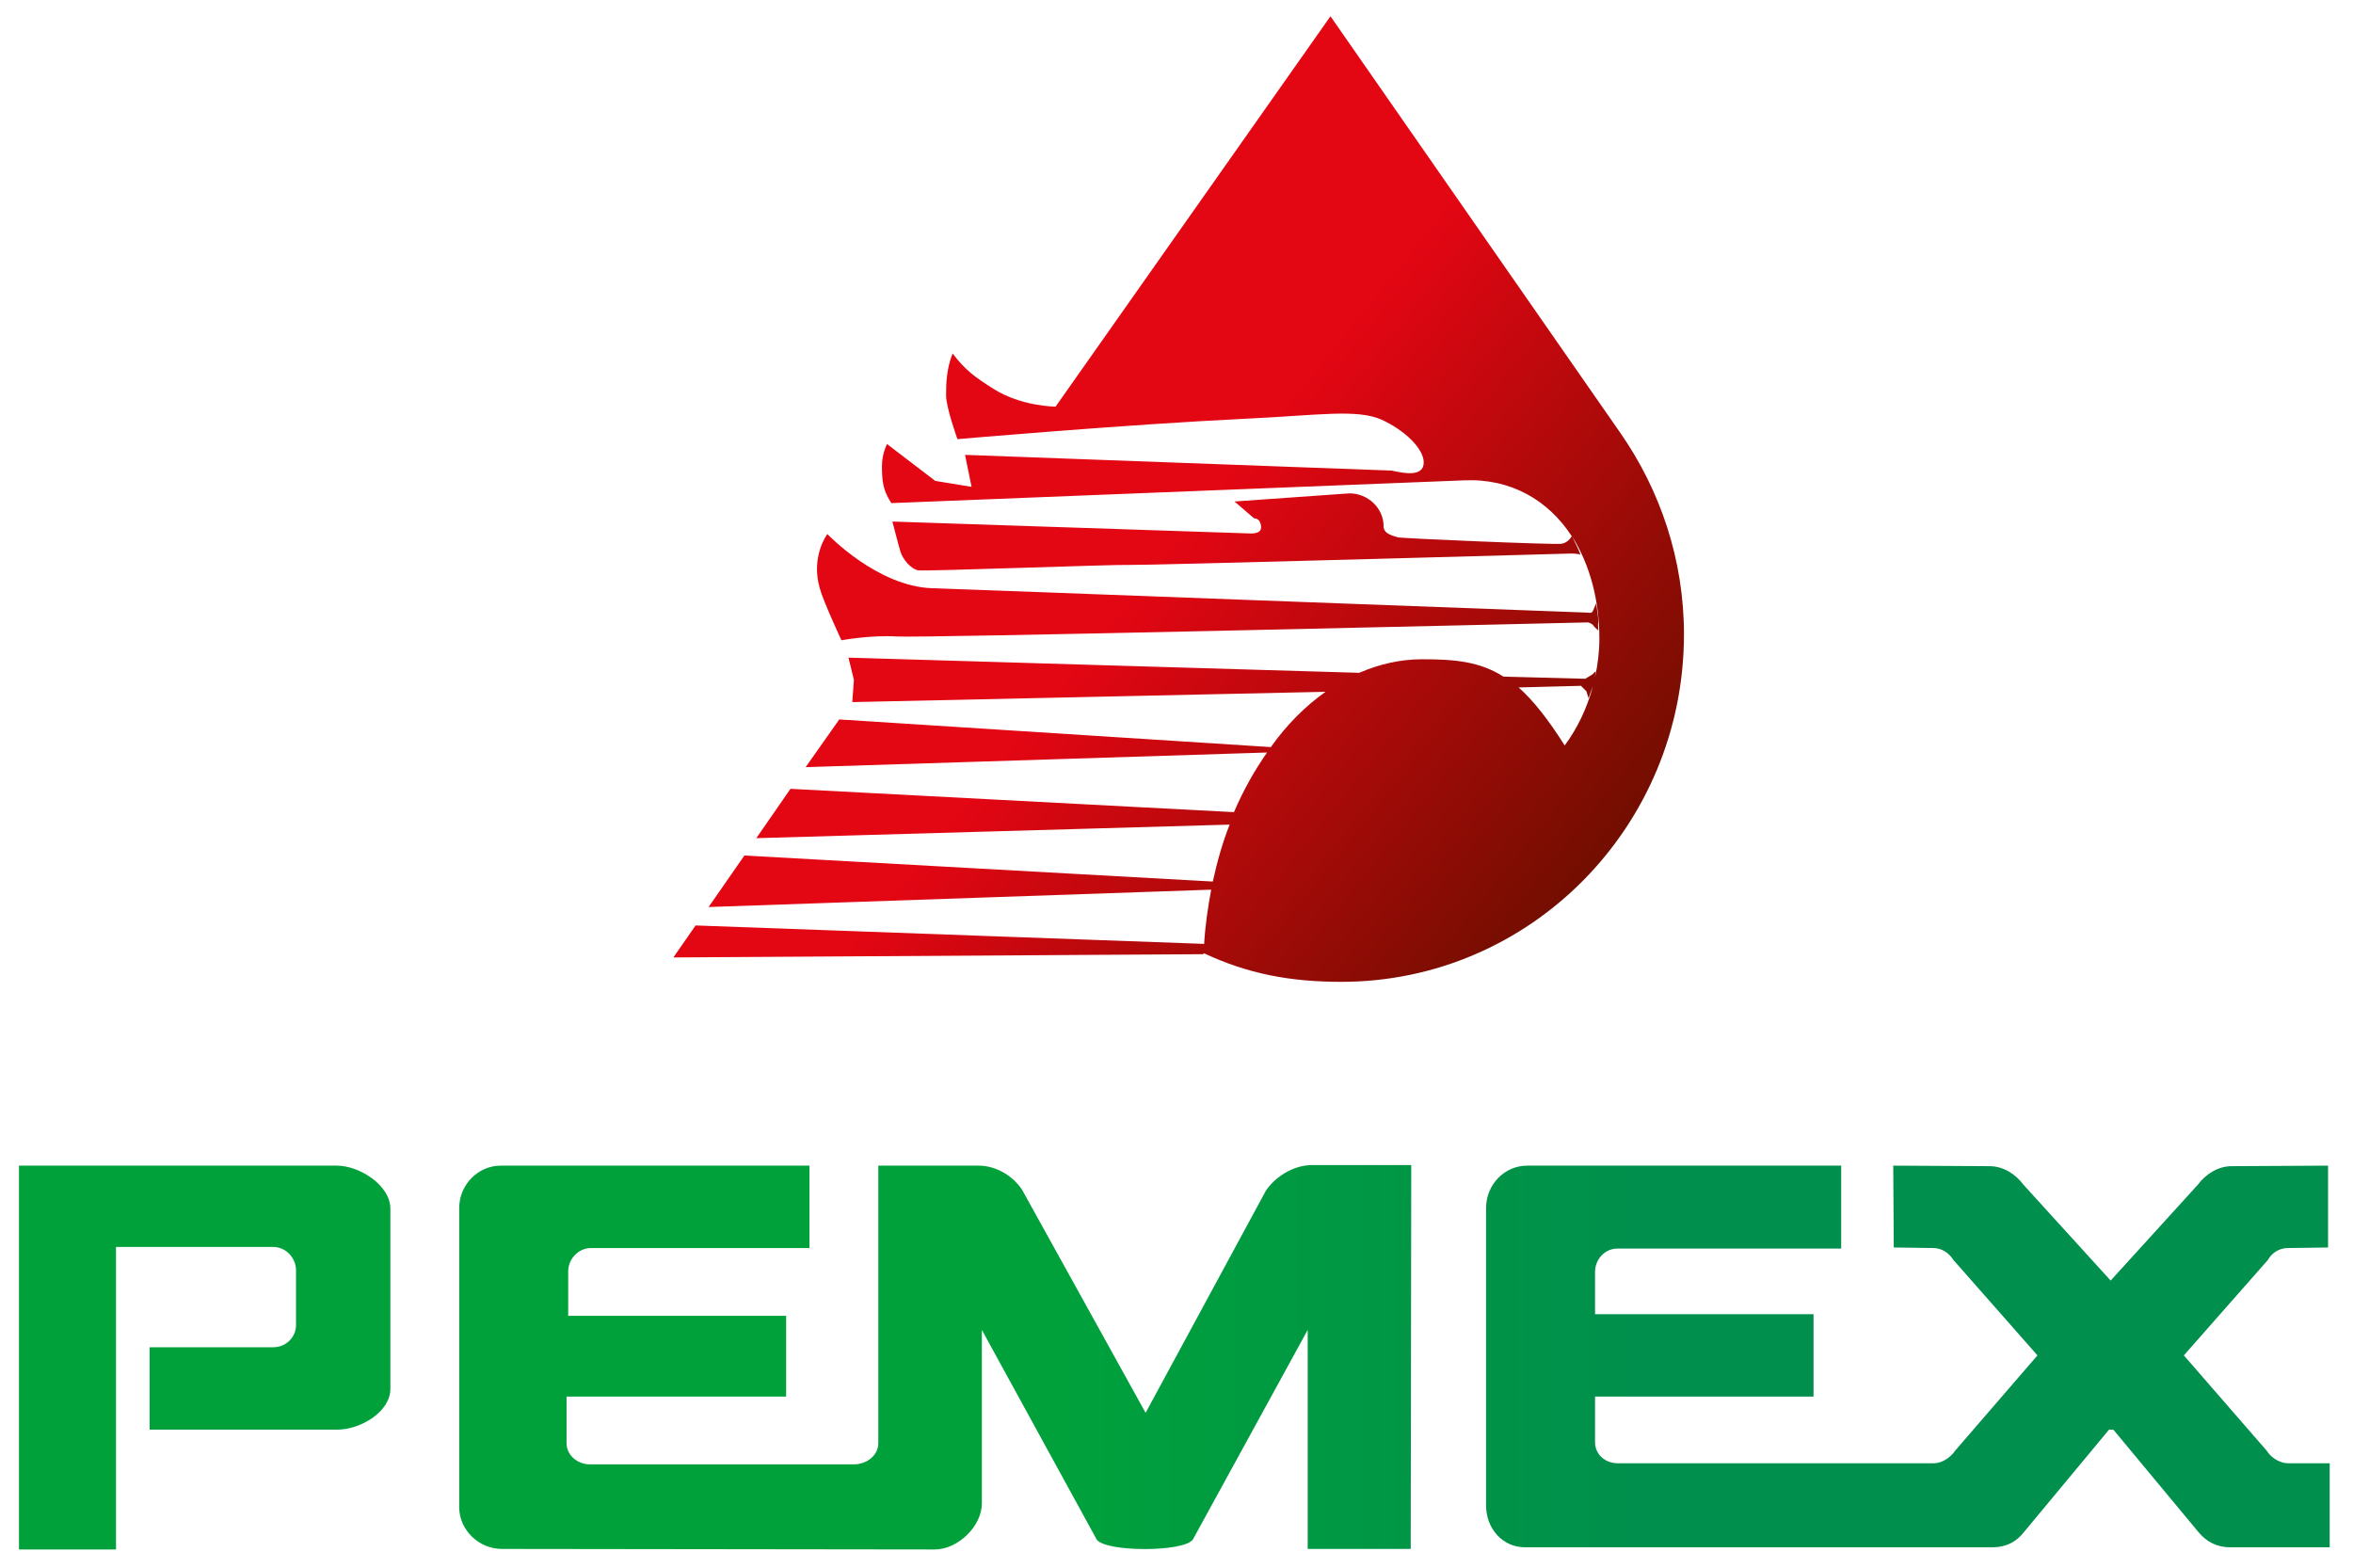
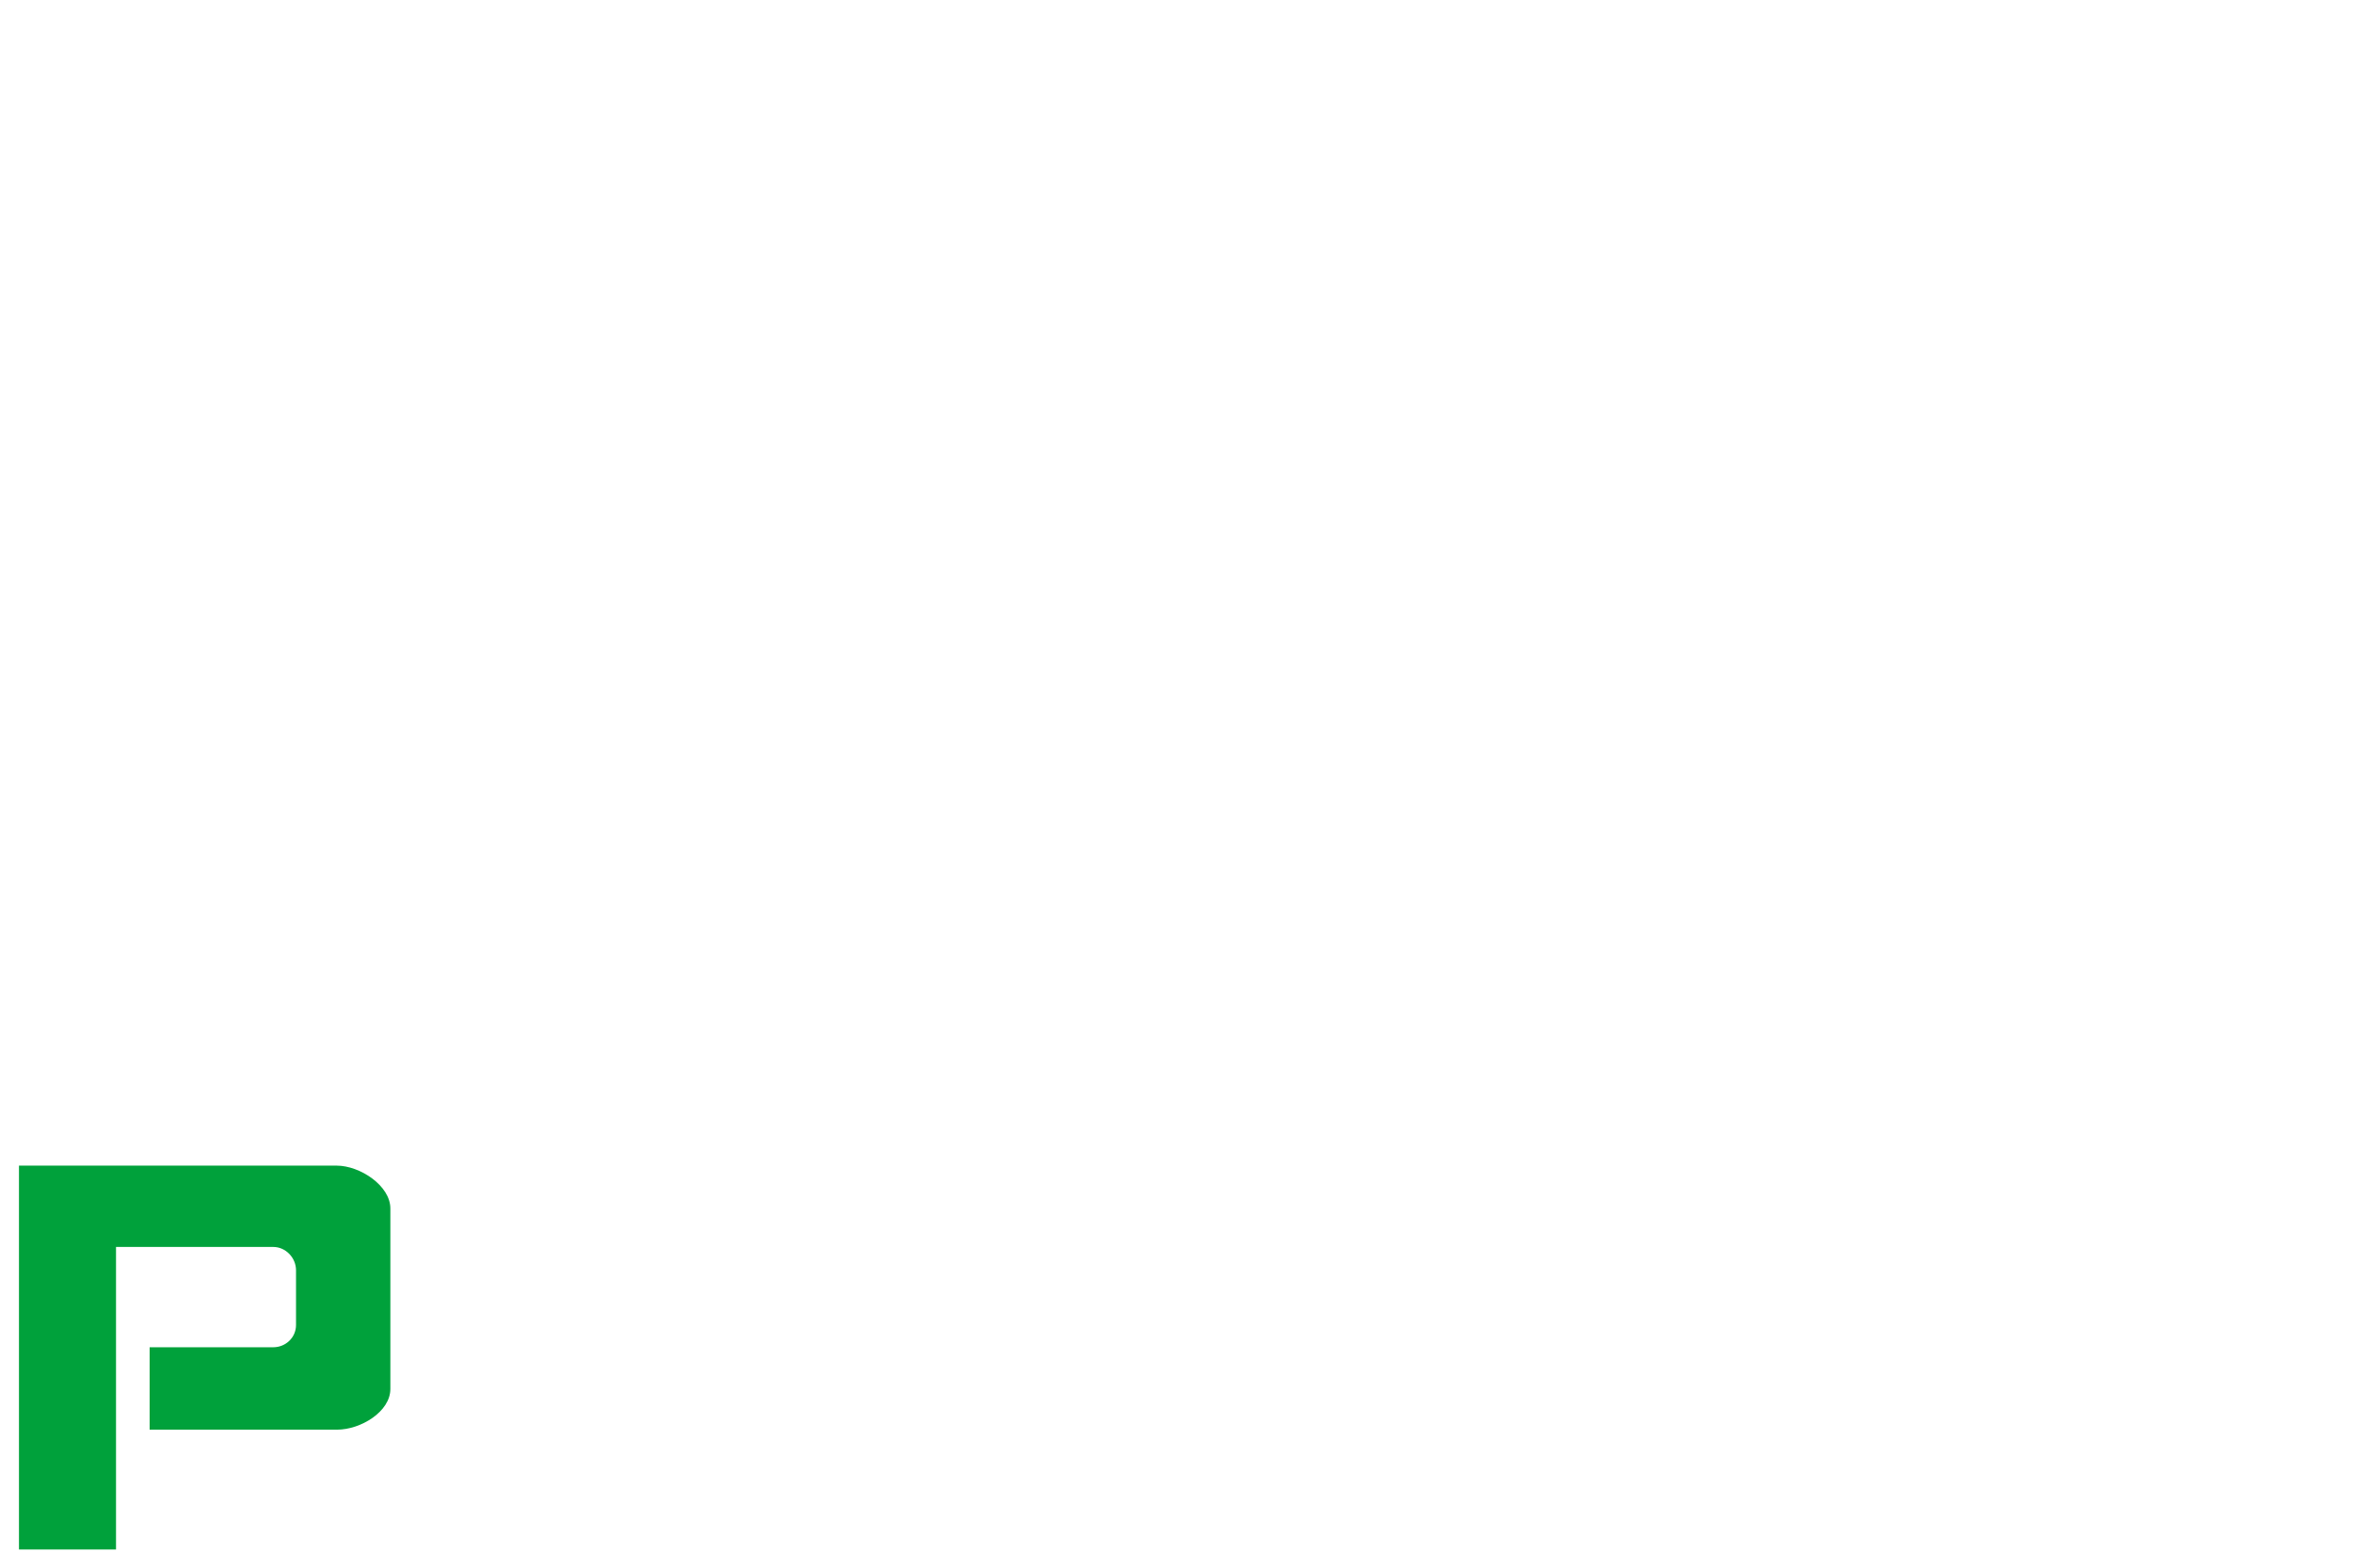
<svg xmlns="http://www.w3.org/2000/svg" version="1.1" id="Capa_1" x="0px" y="0px" viewBox="0 0 434 289.3" style="enable-background:new 0 0 434 289.3;" xml:space="preserve">
  <style type="text/css">
	.st0{fill-rule:evenodd;clip-rule:evenodd;fill:url(#SVGID_1_);}
	.st1{fill-rule:evenodd;clip-rule:evenodd;fill:url(#SVGID_2_);}
	.st2{fill-rule:evenodd;clip-rule:evenodd;fill:url(#SVGID_3_);}
	.st3{fill-rule:evenodd;clip-rule:evenodd;fill:url(#SVGID_4_);}
	.st4{fill-rule:evenodd;clip-rule:evenodd;fill:url(#SVGID_5_);}
</style>
  <g>
    <linearGradient id="SVGID_1_" gradientUnits="userSpaceOnUse" x1="209.211" y1="109.406" x2="285.861" y2="171.026">
      <stop offset="0" style="stop-color:#E30613" />
      <stop offset="1" style="stop-color:#720E00" />
    </linearGradient>
-     <path class="st0" d="M298.9,79.9L245.4,3l-50.7,72c0,0-6.3,0-11.5-3.3c-3.6-2.3-5.1-3.4-7.5-6.5c-1.1,2.8-1.2,5.4-1.2,7.7   c0,2.3,2.1,8.1,2.1,8.1s30.8-2.7,53.8-3.8c12.6-0.6,19.9-1.8,24.4,0.2c4.2,1.9,7.8,5.3,7.8,7.9c0,2.6-3.3,2.1-5.9,1.5L178,83.9   l1.2,5.9l-6.7-1.1l-8.9-6.8c-0.9,2-1,3.4-0.9,5.5c0.1,2.2,0.5,3.5,1.7,5.4L270,88.6c8.7-0.4,15.6,3.7,19.9,10.3   c0,0-0.6,1.2-1.9,1.4c-1.4,0.2-29.8-1-30.2-1.2c-0.5-0.2-2.6-0.5-2.6-2c0-3.4-2.9-6.1-6.3-6.1l-21.2,1.5l3.6,3.1   c0.9,0,1.3,0.8,1.3,1.7c0,0.9-1,1.1-1.9,1.1l-66.1-2.2c0,0,1.1,4.3,1.5,5.6c0.4,1.3,1.9,3.2,3.3,3.4c1.4,0.2,36.1-1.1,38.9-1   c2.8,0.1,81.5-2.1,81.5-2.1s1.2,0,1.6,0.2c0.4,0.2-1.1-2.6-1.4-3.3c3.2,5.1,5,11.6,5,18.8c0,2.4-0.3,4.8-0.8,7.1   c0.1-0.6,0.1-1.1,0.1-1.1l-0.6,0.6l-1.3,0.8l-15.1-0.4c-4.4-2.8-9-3.2-15-3.2c-4,0-7.9,0.9-11.6,2.5l-94.2-2.8l1,4.1l-0.3,4.1   l87.3-1.9c-3.7,2.6-7.2,6.1-10.1,10.2l-79.6-5.1l-6.2,8.8l85.1-2.7c-2.3,3.3-4.4,7-6.1,11l-81.8-4.3l-6.3,9.1l87.3-2.5   c-1.3,3.3-2.3,6.8-3.1,10.5l-86.4-4.8l-6.6,9.5l92.7-3.2c-0.6,3.2-1.1,6.6-1.3,10l-93.8-3.4l-4.1,5.9L222,176l0-0.2   c8.1,3.8,15.9,5.3,25.4,5.3c34.9,0,63.2-28.7,63.2-64.1C310.6,103.2,306.2,90.4,298.9,79.9z M288.6,137.5   c-3.1-4.9-5.8-8.3-8.5-10.7l11.5-0.3l1,1l0.4,1.3c0,0,0.5-1.5,0.8-2.2C292.7,130.7,290.9,134.4,288.6,137.5z" />
    <linearGradient id="SVGID_2_" gradientUnits="userSpaceOnUse" x1="212.765" y1="104.986" x2="289.415" y2="166.606">
      <stop offset="0" style="stop-color:#E30613" />
      <stop offset="1" style="stop-color:#720E00" />
    </linearGradient>
-     <path class="st1" d="M155.2,118.1c0,0,5.4-1,10.2-0.7c4.4,0.3,110-2.2,127.5-2.6c0,0,0.8,0.2,1,0.6c0.2,0.3,0.9,0.9,0.9,0.9   s-0.1-1.2,0-1.6c0.1-0.4-0.4-3.4-0.4-3.4s-0.4,0.9-0.6,1.4c-0.2,0.5-0.9,0.3-0.9,0.3c-16.9-0.6-111.6-4.2-120.9-4.5   c-10.2-0.3-19.4-10-19.4-10s-3.1,4.1-1.4,10C151.8,110.8,155.2,118.1,155.2,118.1z" />
  </g>
  <g>
    <linearGradient id="SVGID_3_" gradientUnits="userSpaceOnUse" x1="194.706" y1="250.365" x2="387.121" y2="250.365">
      <stop offset="0" style="stop-color:#00A13B" />
      <stop offset="0.558" style="stop-color:#008F4C" />
    </linearGradient>
    <path class="st2" d="M62.1,215H3.5v70.8h17.9v-55.8h29c2.3,0,4.2,2,4.2,4.3v10.1c0,2.3-1.9,4.1-4.2,4.1H27.6v15.2h34.6   c4.3,0,9.8-3.3,9.8-7.5v-33.3C72,218.7,66.4,215,62.1,215z" />
    <linearGradient id="SVGID_4_" gradientUnits="userSpaceOnUse" x1="194.706" y1="250.22" x2="387.121" y2="250.22">
      <stop offset="0" style="stop-color:#00A13B" />
      <stop offset="0.558" style="stop-color:#008F4C" />
    </linearGradient>
-     <path class="st3" d="M422,269.9c-1.5,0-3.2-1.1-3.9-2.3L402.8,250l15.5-17.6c0.7-1.3,2.1-2.2,3.7-2.2c0.3,0,7.4-0.1,7.4-0.1l0-15.1   l-17.8,0.1c-2.5,0-4.8,1.5-6.2,3.4l-16.1,17.7l-16.1-17.7c-1.4-1.9-3.7-3.4-6.2-3.4l-17.8-0.1l0.1,15.1c0,0,7,0.1,7.3,0.1   c1.5,0,2.9,0.9,3.7,2.2l15.5,17.6l-15.2,17.6c-0.8,1.2-2.4,2.3-3.9,2.3l-58.3,0c-2.3,0-4.2-1.6-4.2-3.9v-8.4h40.3v-15.2h-40.3v-7.8   c0-2.3,1.8-4.3,4.1-4.3h41.3V215h-57.9c-4.3,0-7.6,3.6-7.6,7.8v54.9c0,4.2,3,7.7,7.2,7.7h86.2c2.5,0,4.4-1,5.8-2.8l15.7-18.9h0.8   l15.7,18.9c1.5,1.8,3.4,2.8,5.9,2.8h18.3v-15.5H422z" />
    <linearGradient id="SVGID_5_" gradientUnits="userSpaceOnUse" x1="194.706" y1="250.391" x2="387.121" y2="250.391">
      <stop offset="0" style="stop-color:#00A13B" />
      <stop offset="0.558" style="stop-color:#008F4C" />
    </linearGradient>
-     <path class="st4" d="M233.5,219.6l-22.2,41l-22.7-41c-1.6-2.6-4.8-4.6-8.1-4.6H162v51.2c0,2.3-2.2,3.9-4.5,3.9h-48.7   c-2.3,0-4.3-1.7-4.3-3.9v-8.6H145v-14.9h-40.2v-8.2c0-2.3,1.9-4.3,4.2-4.3h40.3V215H92.4c-4.3,0-7.7,3.6-7.7,7.8V278   c0,4.2,3.6,7.7,7.9,7.7l79.8,0.1c4.3,0,8.7-4.3,8.7-8.5v-32l21.2,38.7c1.8,2.3,15.9,2.3,17.7,0l21.2-38.7v40.4h19l0.1-70.8h-18.5   C238.4,215,235.2,217.1,233.5,219.6z" />
  </g>
</svg>